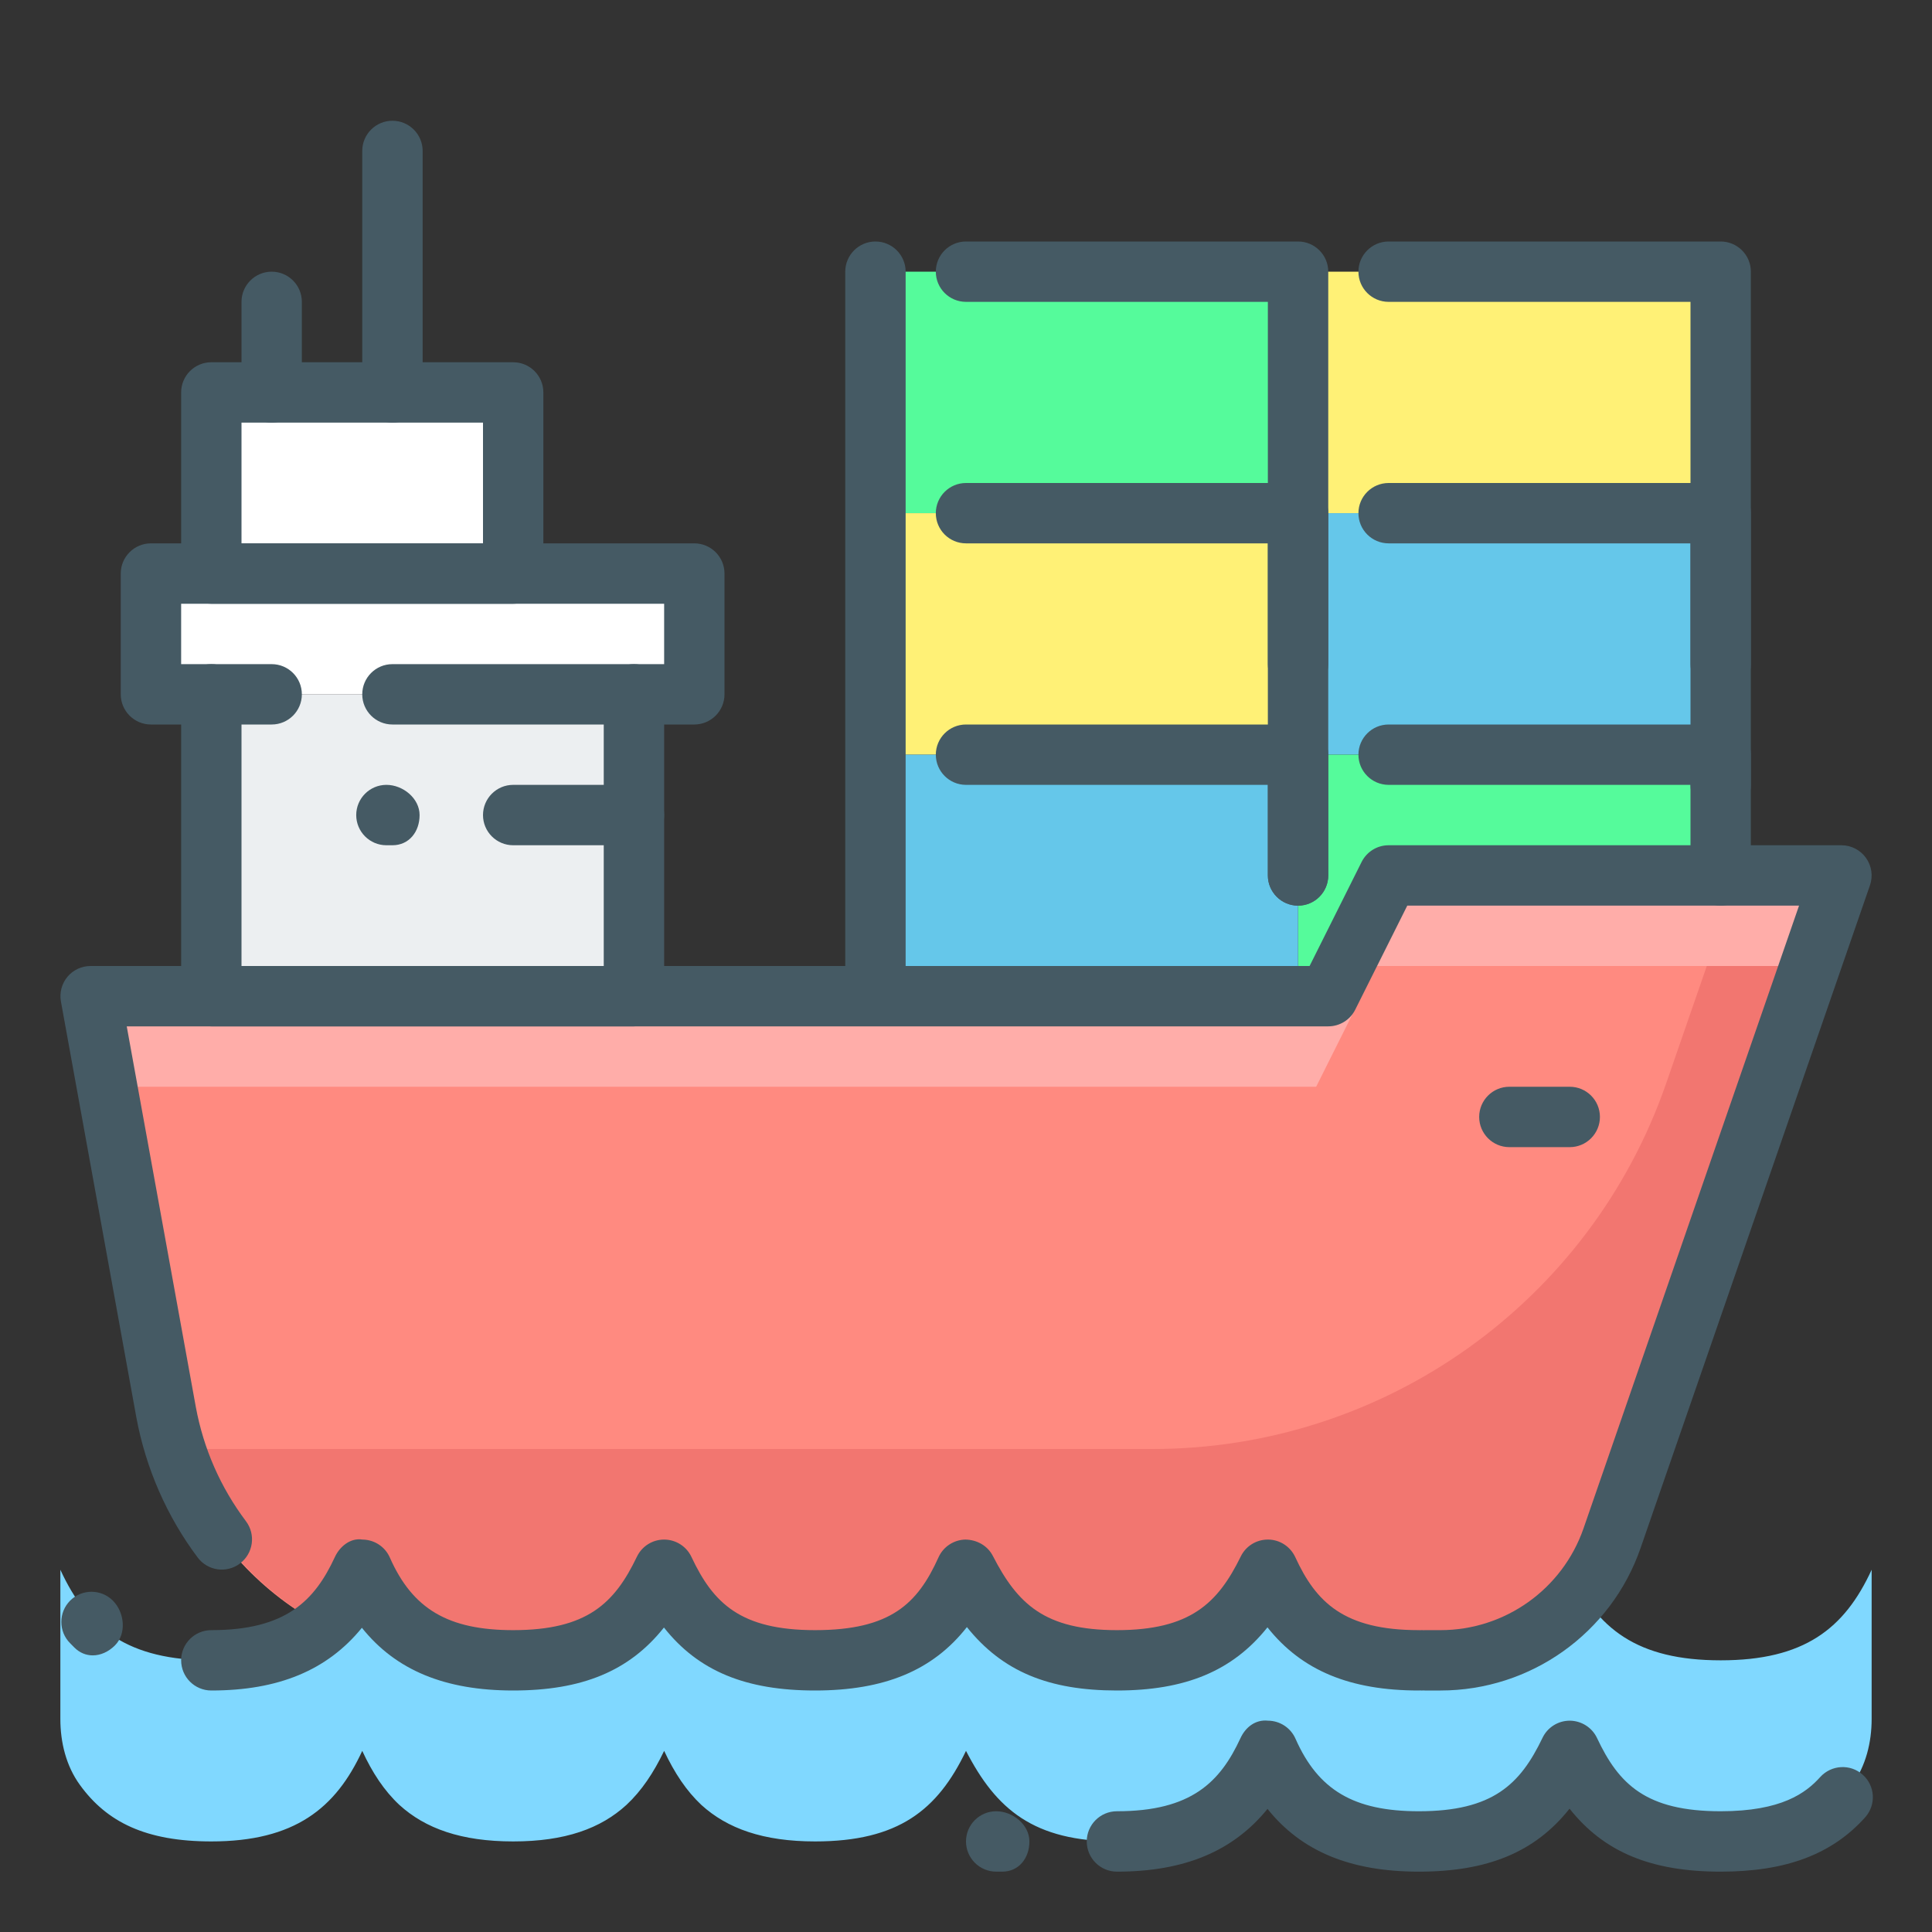
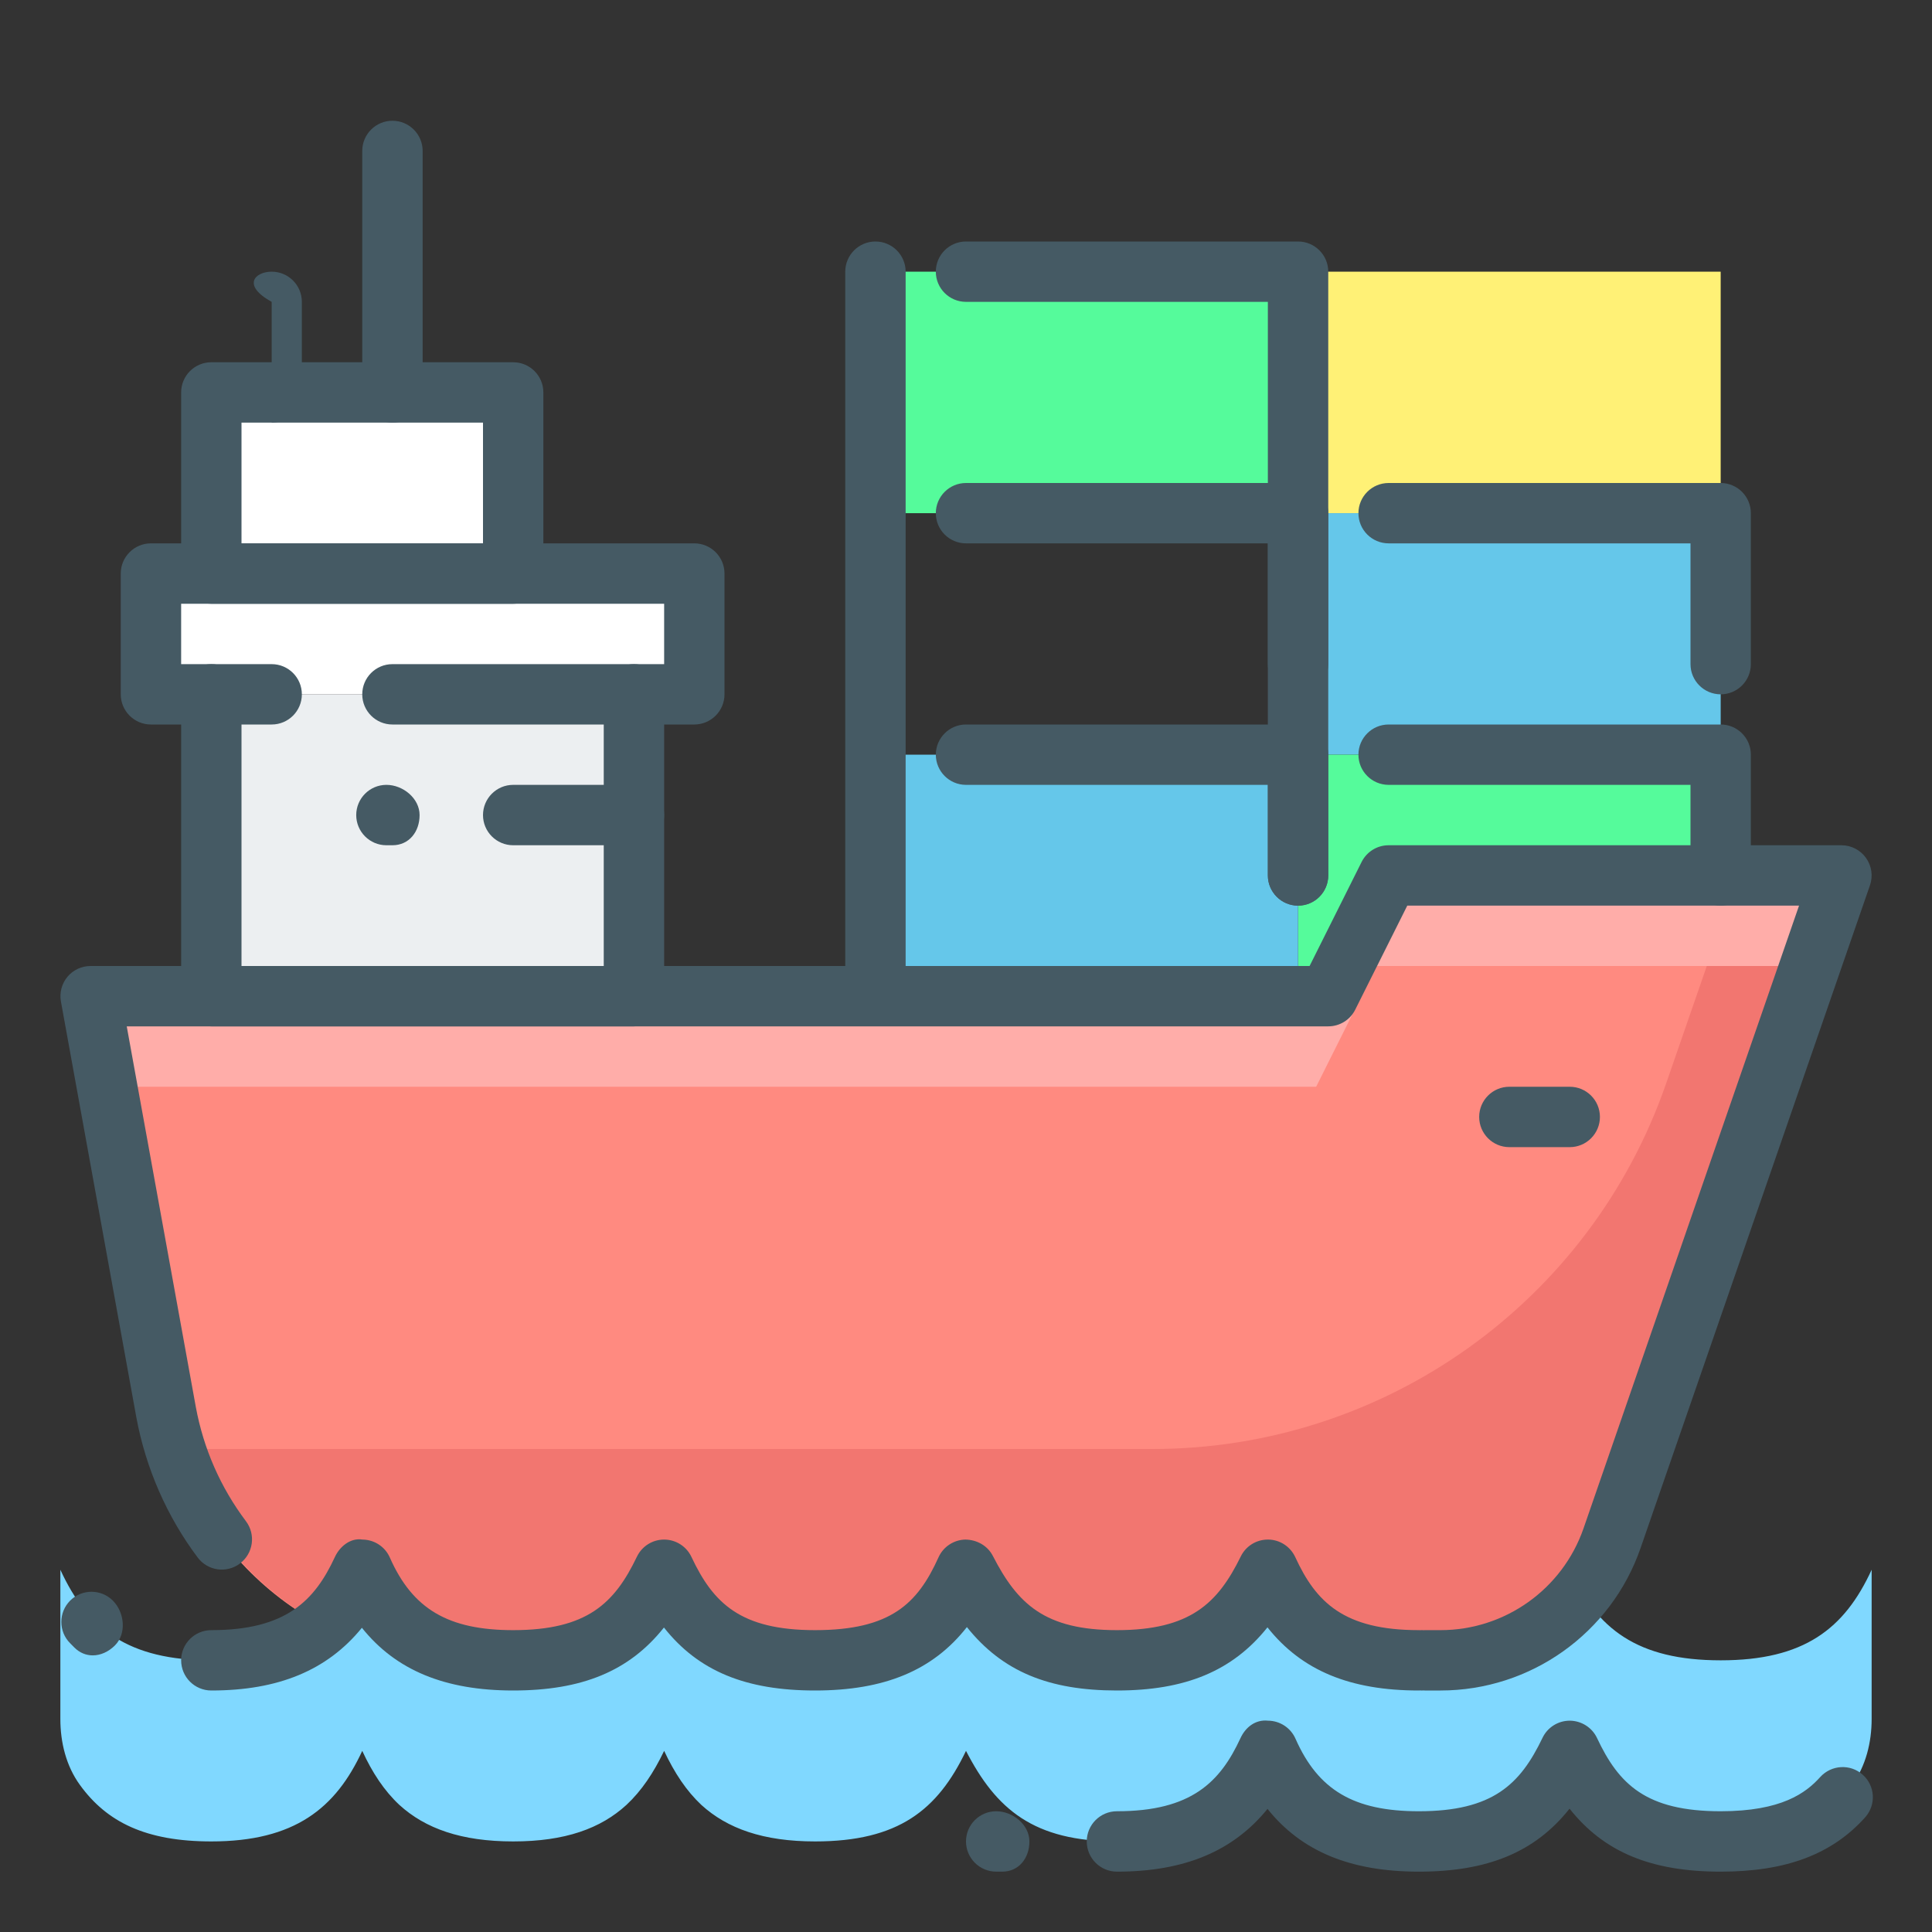
<svg xmlns="http://www.w3.org/2000/svg" width="50" height="50" viewBox="0 0 50 50" fill="none">
  <rect x="0" y="0" width="50" height="50" fill="#333333" stroke="none" />
  <path d="M33.594 7.031H44.531V13.281H33.594V7.031Z" fill="#FFF176" />
  <path d="M33.594 13.281H44.531V19.531H33.594V13.281Z" fill="#65C7EA" />
  <path d="M33.594 19.531H44.531V25.781H33.594V19.531Z" fill="#55FB9B" />
  <path d="M22.656 7.031H33.594V13.281H22.656V7.031Z" fill="#55FB9B" />
-   <path d="M22.656 13.281H33.594V19.531H22.656V13.281Z" fill="#FFF176" />
  <path d="M22.656 19.531H33.594V25.781H22.656V19.531Z" fill="#65C7EA" />
  <path d="M47.656 22.656L41.719 39.812C41.062 41.703 39.281 42.969 37.281 42.969H11.984C8.219 42.969 4.984 40.266 4.297 36.547L2.344 25.781H34.375L35.938 22.656H47.656Z" fill="#FF8A80" />
  <path d="M44.983 22.656L43.12 28.038C41.16 33.702 35.824 37.5 29.83 37.5H4.561C5.584 40.712 8.552 42.969 11.983 42.969H37.28C39.28 42.969 41.061 41.703 41.717 39.812L47.655 22.656H44.983Z" fill="#F27670" />
  <path d="M34.062 28.125L35.625 25H46.845L47.656 22.656H35.938L34.375 25.781H2.344L2.769 28.125H34.062Z" fill="#FFADA9" />
  <path d="M44.531 42.969C42.375 42.969 41.328 42.156 40.625 40.625C39.875 42.156 38.875 42.969 36.719 42.969C34.562 42.969 33.594 42.141 32.812 40.625C32.062 42.156 31.062 42.969 28.906 42.969C26.75 42.969 25.781 42.141 25 40.625C24.266 42.156 23.25 42.969 21.094 42.969C19.752 42.969 18.822 42.636 18.152 42.025C17.766 41.663 17.456 41.198 17.188 40.625C16.916 41.191 16.605 41.658 16.212 42.023C15.545 42.634 14.625 42.969 13.281 42.969C11.938 42.969 11.006 42.634 10.336 42.023C9.944 41.658 9.636 41.191 9.375 40.625C8.688 42.109 7.625 42.969 5.469 42.969C3.312 42.969 2.266 42.156 1.562 40.625V44.487C1.562 45.094 1.712 45.705 2.069 46.195C2.764 47.155 3.773 47.656 5.469 47.656C7.625 47.656 8.688 46.797 9.375 45.312C9.636 45.878 9.944 46.345 10.336 46.711C11.006 47.322 11.938 47.656 13.281 47.656C14.625 47.656 15.545 47.322 16.212 46.711C16.605 46.345 16.916 45.878 17.188 45.312C17.456 45.886 17.766 46.35 18.152 46.712C18.822 47.322 19.752 47.656 21.094 47.656C23.25 47.656 24.266 46.844 25 45.312C25.781 46.828 26.75 47.656 28.906 47.656C31.062 47.656 32.062 46.844 32.812 45.312C33.594 46.828 34.562 47.656 36.719 47.656C38.875 47.656 39.875 46.844 40.625 45.312C41.328 46.844 42.375 47.656 44.531 47.656C46.227 47.656 47.236 47.155 47.931 46.195C48.288 45.705 48.438 45.092 48.438 44.487V40.625C47.734 42.156 46.688 42.969 44.531 42.969Z" fill="#80D8FF" />
  <path d="M5.469 17.969H16.406V25.781H5.469V17.969Z" fill="#ECEFF1" />
  <path d="M5.469 10.156H13.281V14.844H5.469V10.156Z" fill="white" />
  <path d="M3.906 14.844H17.969V17.969H3.906V14.844Z" fill="white" />
  <path d="M44.531 23.438C44.1 23.438 43.75 23.087 43.75 22.656V20.312H35.938C35.506 20.312 35.156 19.962 35.156 19.531C35.156 19.1 35.506 18.75 35.938 18.75H44.531C44.962 18.75 45.312 19.1 45.312 19.531V22.656C45.312 23.087 44.962 23.438 44.531 23.438Z" fill="#455A64" />
  <path d="M33.594 23.438C33.163 23.438 32.812 23.087 32.812 22.656V20.312H25C24.569 20.312 24.219 19.962 24.219 19.531C24.219 19.1 24.569 18.75 25 18.75H33.594C34.025 18.75 34.375 19.1 34.375 19.531V22.656C34.375 23.087 34.025 23.438 33.594 23.438Z" fill="#455A64" />
  <path d="M44.531 17.969C44.1 17.969 43.75 17.619 43.75 17.188V14.062H35.938C35.506 14.062 35.156 13.713 35.156 13.281C35.156 12.85 35.506 12.5 35.938 12.5H44.531C44.962 12.5 45.312 12.85 45.312 13.281V17.188C45.312 17.619 44.962 17.969 44.531 17.969Z" fill="#455A64" />
  <path d="M33.594 17.969C33.163 17.969 32.812 17.619 32.812 17.188V14.062H25C24.569 14.062 24.219 13.713 24.219 13.281C24.219 12.85 24.569 12.5 25 12.5H33.594C34.025 12.5 34.375 12.85 34.375 13.281V17.188C34.375 17.619 34.025 17.969 33.594 17.969Z" fill="#455A64" />
-   <path d="M44.531 21.094C44.1 21.094 43.75 20.744 43.75 20.312V7.812H35.938C35.506 7.812 35.156 7.463 35.156 7.031C35.156 6.6 35.506 6.25 35.938 6.25H44.531C44.962 6.25 45.312 6.6 45.312 7.031V20.312C45.312 20.744 44.962 21.094 44.531 21.094Z" fill="#455A64" />
  <path d="M33.594 23.438C33.163 23.438 32.812 23.087 32.812 22.656V7.812H25C24.569 7.812 24.219 7.463 24.219 7.031C24.219 6.6 24.567 6.25 25 6.25H33.594C34.025 6.25 34.375 6.6 34.375 7.031V22.656C34.375 23.087 34.025 23.438 33.594 23.438Z" fill="#455A64" />
  <path d="M22.656 25.781C22.225 25.781 21.875 25.431 21.875 25V7.031C21.875 6.6 22.225 6.25 22.656 6.25C23.087 6.25 23.438 6.6 23.438 7.031V25C23.438 25.431 23.087 25.781 22.656 25.781Z" fill="#455A64" />
  <path d="M37.281 43.75H36.875C36.444 43.75 36.094 43.4 36.094 42.969C36.094 42.538 36.444 42.188 36.875 42.188H37.281C38.947 42.188 40.434 41.13 40.981 39.556L46.559 23.438H36.42L35.073 26.131C34.941 26.395 34.67 26.562 34.375 26.562H3.28L5.067 36.408C5.267 37.492 5.705 38.491 6.366 39.37C6.625 39.716 6.555 40.205 6.209 40.464C5.866 40.723 5.375 40.655 5.116 40.308C4.32 39.248 3.773 37.997 3.53 36.689L1.577 25.92C1.536 25.692 1.597 25.458 1.745 25.28C1.892 25.103 2.112 25 2.344 25H33.892L35.239 22.306C35.372 22.042 35.642 21.875 35.937 21.875H47.656C47.909 21.875 48.145 21.997 48.292 22.203C48.439 22.409 48.477 22.673 48.394 22.913L42.456 40.069C41.692 42.27 39.612 43.75 37.281 43.75Z" fill="#455A64" />
  <path d="M16.406 26.562H5.469C5.037 26.562 4.688 26.212 4.688 25.781V17.969C4.688 17.538 5.037 17.188 5.469 17.188C5.9 17.188 6.25 17.538 6.25 17.969V25H15.625V17.969C15.625 17.538 15.975 17.188 16.406 17.188C16.837 17.188 17.188 17.538 17.188 17.969V25.781C17.188 26.212 16.837 26.562 16.406 26.562Z" fill="#455A64" />
  <path d="M16.406 21.875H13.281C12.85 21.875 12.5 21.525 12.5 21.094C12.5 20.663 12.85 20.312 13.281 20.312H16.406C16.837 20.312 17.188 20.663 17.188 21.094C17.188 21.525 16.837 21.875 16.406 21.875Z" fill="#455A64" />
  <path d="M17.969 18.75H10.156C9.725 18.75 9.375 18.4 9.375 17.969C9.375 17.538 9.725 17.188 10.156 17.188H17.188V15.625H4.688V17.188H7.031C7.463 17.188 7.812 17.538 7.812 17.969C7.812 18.4 7.463 18.75 7.031 18.75H3.906C3.475 18.75 3.125 18.4 3.125 17.969V14.844C3.125 14.412 3.475 14.062 3.906 14.062H17.969C18.4 14.062 18.75 14.412 18.75 14.844V17.969C18.75 18.4 18.4 18.75 17.969 18.75Z" fill="#455A64" />
  <path d="M40.625 29.688H39.062C38.631 29.688 38.281 29.337 38.281 28.906C38.281 28.475 38.631 28.125 39.062 28.125H40.625C41.056 28.125 41.406 28.475 41.406 28.906C41.406 29.337 41.056 29.688 40.625 29.688Z" fill="#455A64" />
  <path d="M10.156 10.938C9.725 10.938 9.375 10.588 9.375 10.156V3.906C9.375 3.475 9.725 3.125 10.156 3.125C10.588 3.125 10.938 3.475 10.938 3.906V10.156C10.938 10.588 10.588 10.938 10.156 10.938Z" fill="#455A64" />
-   <path d="M7.031 10.938C6.6 10.938 6.25 10.588 6.25 10.156V7.812C6.25 7.381 6.6 7.031 7.031 7.031C7.463 7.031 7.812 7.381 7.812 7.812V10.156C7.812 10.588 7.463 10.938 7.031 10.938Z" fill="#455A64" />
+   <path d="M7.031 10.938V7.812C6.25 7.381 6.6 7.031 7.031 7.031C7.463 7.031 7.812 7.381 7.812 7.812V10.156C7.812 10.588 7.463 10.938 7.031 10.938Z" fill="#455A64" />
  <path d="M13.281 15.625H5.469C5.037 15.625 4.688 15.275 4.688 14.844V10.156C4.688 9.725 5.037 9.375 5.469 9.375H13.281C13.713 9.375 14.062 9.725 14.062 10.156V14.844C14.062 15.275 13.713 15.625 13.281 15.625ZM6.25 14.062H12.5V10.938H6.25V14.062Z" fill="#455A64" />
  <path d="M44.531 48.438C42.742 48.438 41.513 47.938 40.62 46.808C39.722 47.939 38.495 48.438 36.719 48.438C34.956 48.438 33.683 47.916 32.803 46.814C31.908 47.916 30.641 48.438 28.906 48.438C28.475 48.438 28.125 48.087 28.125 47.656C28.125 47.225 28.475 46.875 28.906 46.875C30.833 46.875 31.578 46.119 32.103 44.984C32.231 44.706 32.486 44.495 32.819 44.531C33.125 44.534 33.403 44.716 33.527 44.997C34.116 46.331 35.041 46.875 36.719 46.875C38.634 46.875 39.344 46.178 39.92 44.975C40.05 44.703 40.325 44.531 40.625 44.531C40.927 44.533 41.203 44.708 41.331 44.98C41.895 46.18 42.602 46.875 44.531 46.875C46.109 46.875 46.736 46.401 47.106 45.991C47.397 45.67 47.889 45.644 48.209 45.931C48.531 46.219 48.558 46.712 48.269 47.034C47.409 47.991 46.222 48.438 44.531 48.438Z" fill="#455A64" />
  <path d="M36.719 43.75C34.944 43.75 33.691 43.237 32.802 42.116C31.895 43.25 30.67 43.75 28.906 43.75C27.145 43.75 25.945 43.261 25.023 42.109C24.141 43.234 22.884 43.75 21.094 43.75C19.305 43.75 18.075 43.25 17.183 42.12C16.284 43.252 15.058 43.75 13.281 43.75C11.519 43.75 10.245 43.228 9.366 42.127C8.47 43.228 7.203 43.75 5.469 43.75C5.037 43.75 4.688 43.4 4.688 42.969C4.688 42.538 5.037 42.188 5.469 42.188C7.395 42.188 8.141 41.431 8.666 40.297C8.794 40.019 9.073 39.794 9.381 39.844C9.688 39.847 9.966 40.028 10.089 40.309C10.678 41.644 11.603 42.188 13.281 42.188C15.197 42.188 15.906 41.491 16.483 40.288C16.613 40.016 16.887 39.844 17.188 39.844H17.189C17.491 39.845 17.766 40.02 17.894 40.292C18.458 41.492 19.164 42.188 21.094 42.188C23.056 42.188 23.75 41.497 24.288 40.305C24.411 40.031 24.68 39.852 24.98 39.844C25.28 39.847 25.558 40 25.695 40.267C26.336 41.513 27.039 42.188 28.906 42.188C30.806 42.188 31.519 41.489 32.111 40.281C32.242 40.013 32.514 39.844 32.812 39.844H32.822C33.123 39.847 33.395 40.025 33.522 40.3C34.058 41.466 34.78 42.188 36.719 42.188C37.15 42.188 37.5 42.538 37.5 42.969C37.5 43.4 37.15 43.75 36.719 43.75Z" fill="#455A64" />
  <path d="M2.4 42.841C2.231 42.841 2.064 42.777 1.925 42.638L1.816 42.528C1.511 42.224 1.511 41.728 1.816 41.423C2.12 41.119 2.616 41.119 2.92 41.423C3.225 41.728 3.28 42.278 2.975 42.583C2.808 42.75 2.602 42.841 2.4 42.841Z" fill="#455A64" />
  <path d="M10.156 21.875H10C9.569 21.875 9.219 21.525 9.219 21.094C9.219 20.663 9.569 20.312 10 20.312C10.431 20.312 10.859 20.663 10.859 21.094C10.859 21.525 10.588 21.875 10.156 21.875Z" fill="#455A64" />
  <path d="M25.938 48.438H25.781C25.35 48.438 25 48.087 25 47.656C25 47.225 25.35 46.875 25.781 46.875C26.212 46.875 26.641 47.225 26.641 47.656C26.641 48.087 26.369 48.438 25.938 48.438Z" fill="#455A64" />
</svg>